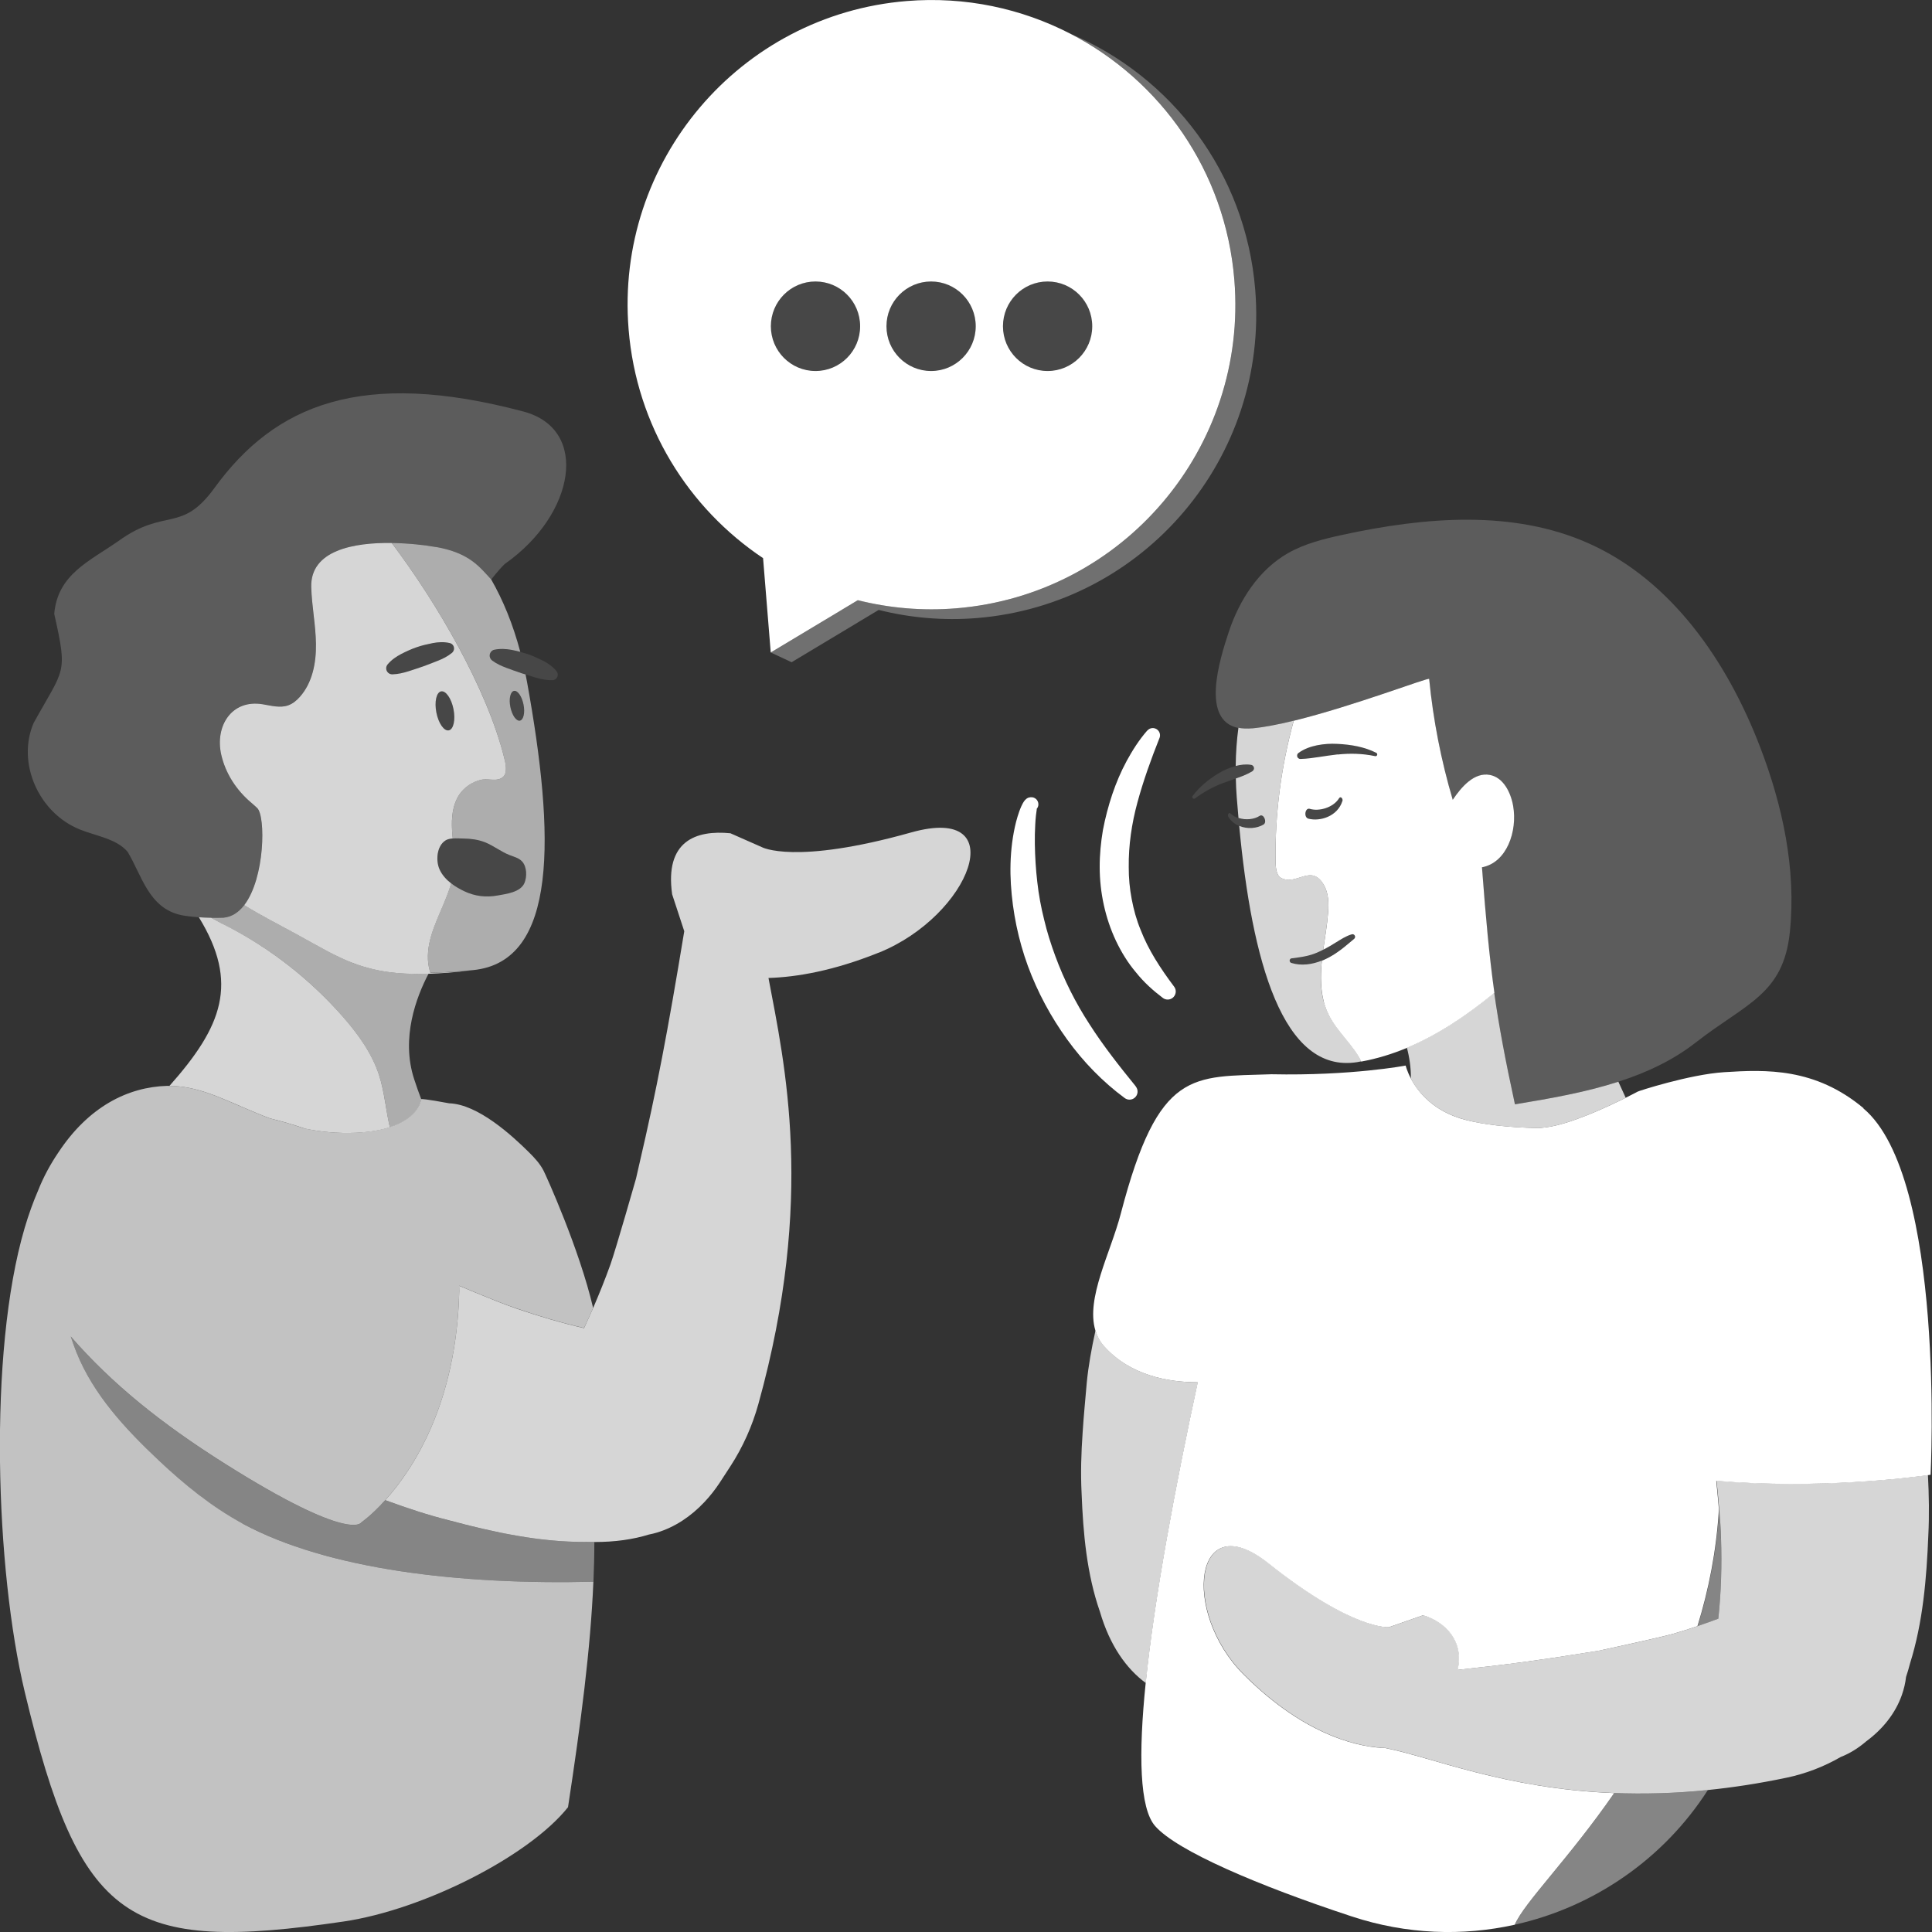
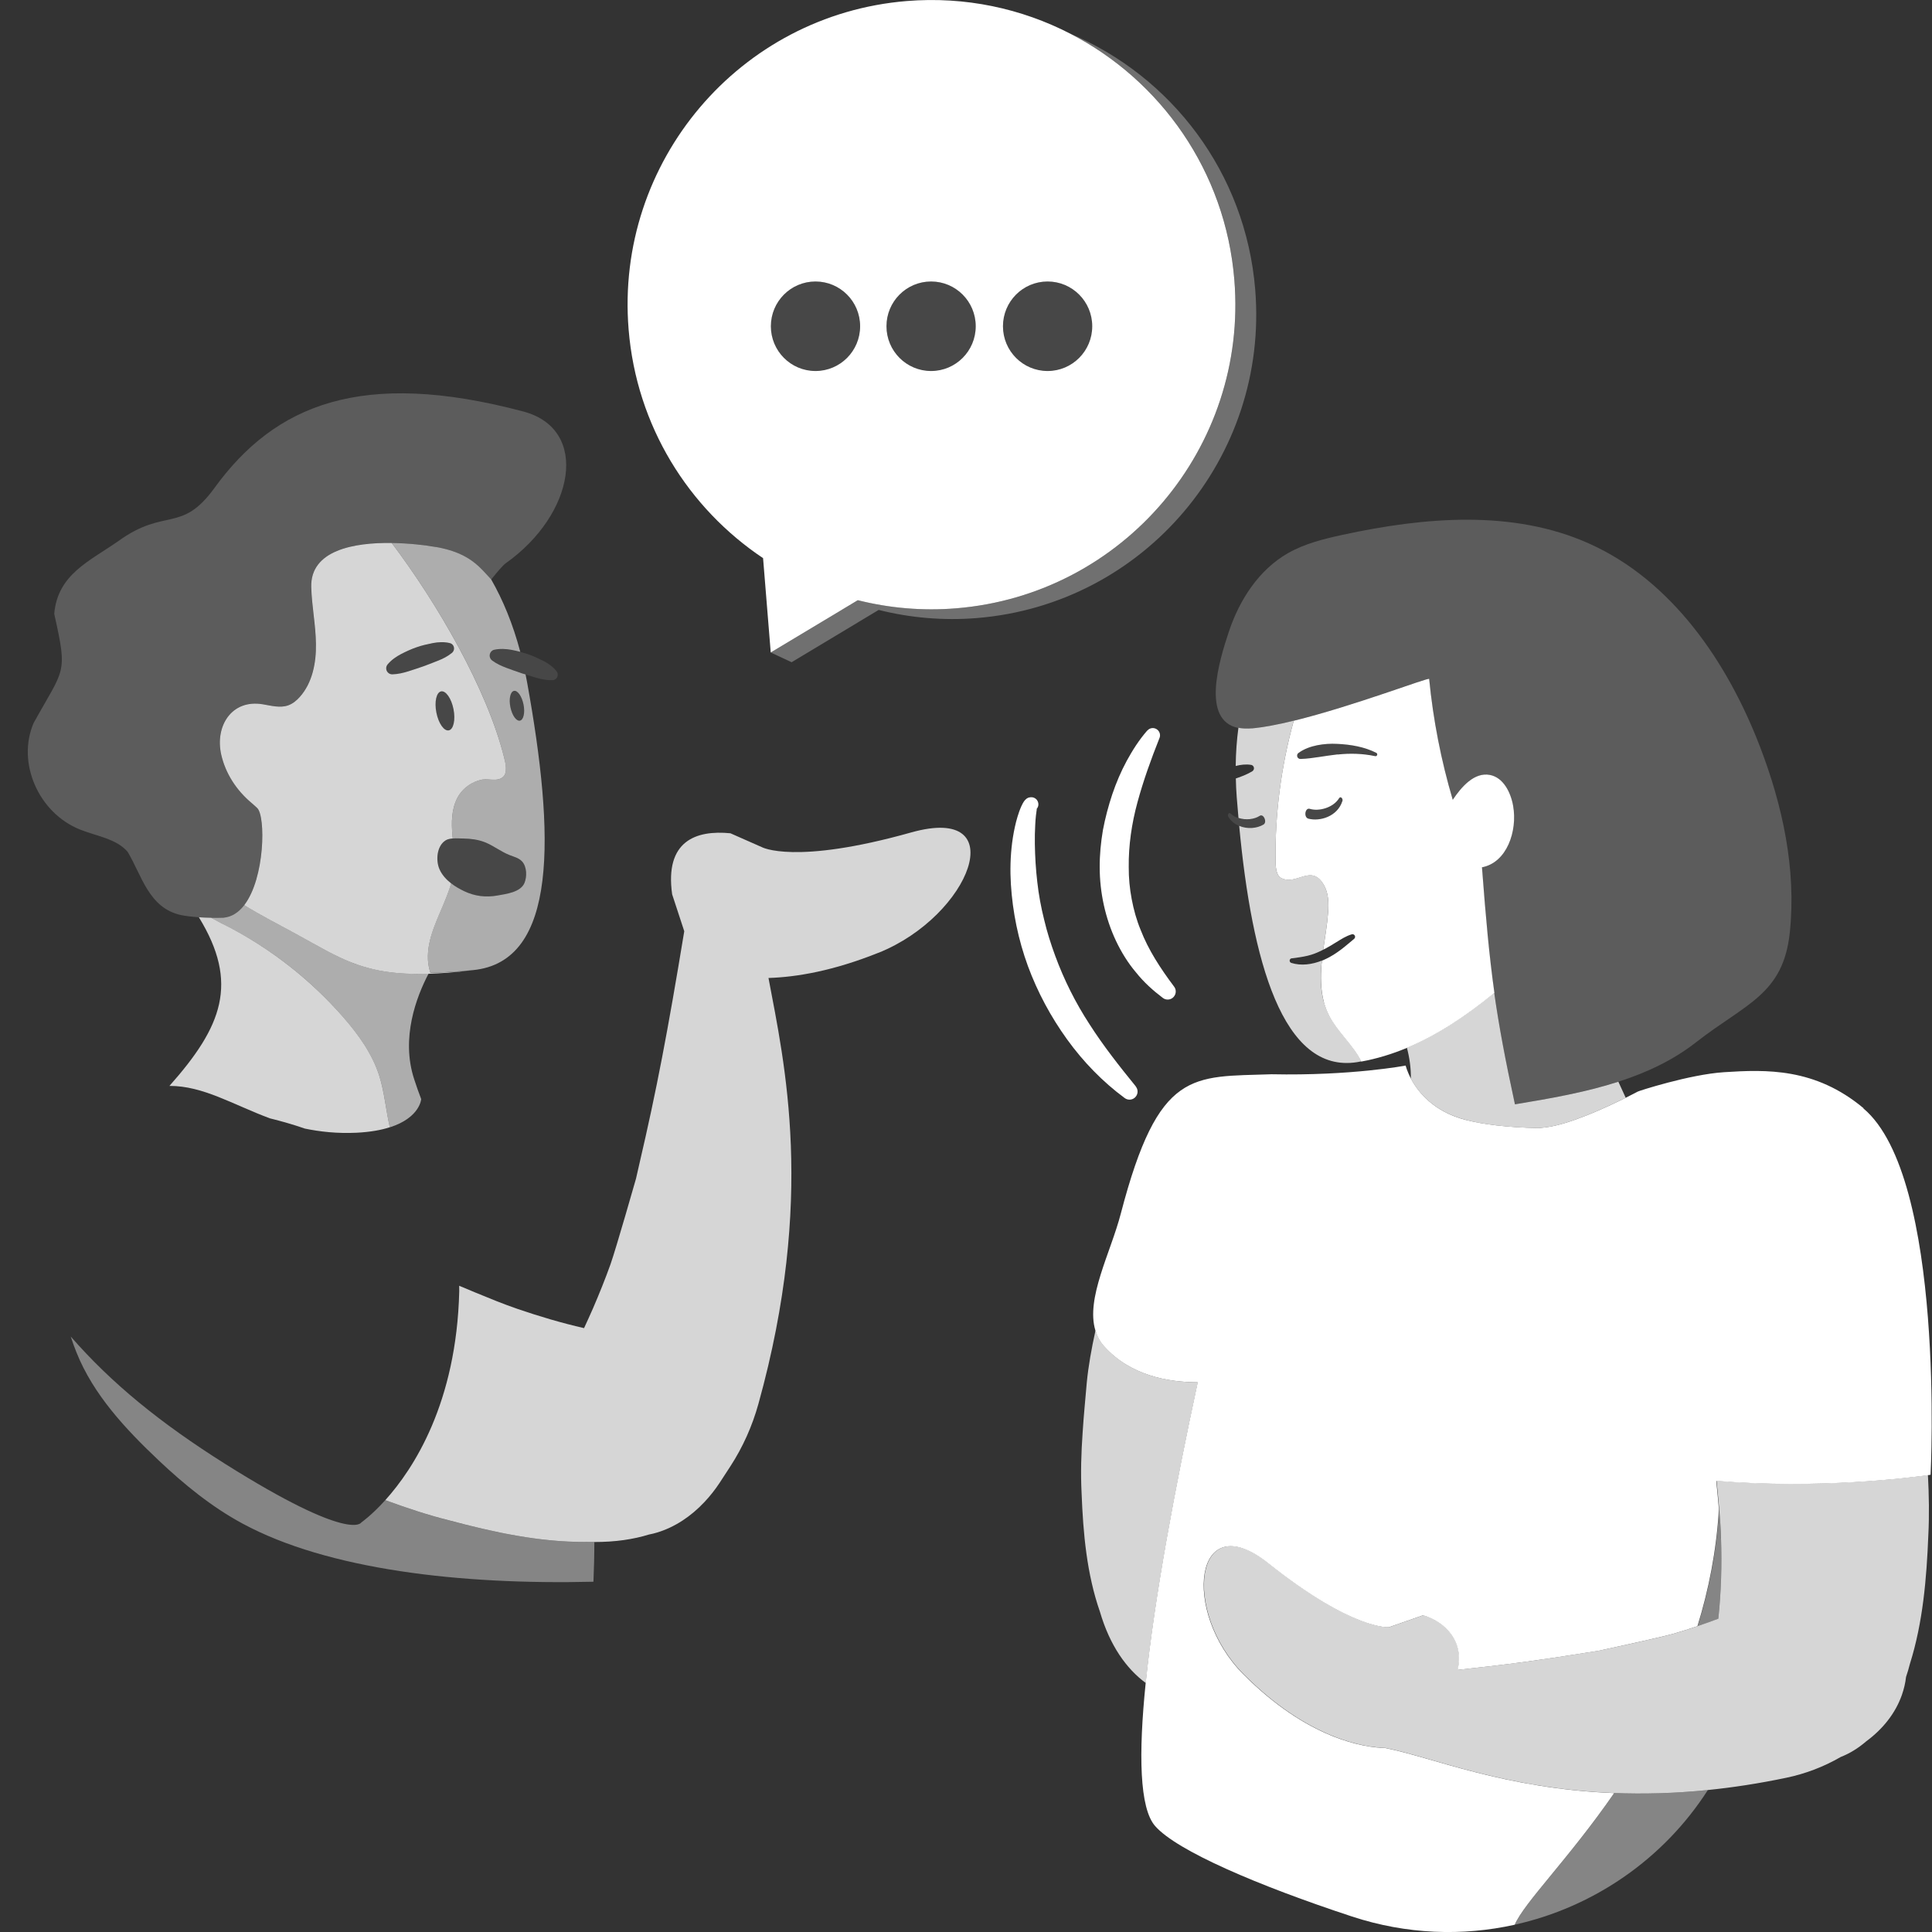
<svg xmlns="http://www.w3.org/2000/svg" viewBox="0 0 300 300">
  <rect x="0" y="0" width="300" height="300" fill="#333333" stroke="none" />
  <g fill="#fff">
    <path d="m 191.68 43.47 c 2.11 26.04 -17.23 48.87 -43.2 50.99 -5.27 .43 -10.41 -.04 -15.27 -1.26 l -13.52 8.12 3.23 1.51 13.52 -8.12 c 4.86 1.22 10 1.69 15.27 1.26 25.97 -2.12 45.32 -24.95 43.2 -50.99 -1.48 -18.18 -13.03 -33.12 -28.71 -39.75 14.02 7.23 24.11 21.33 25.48 38.24 z" opacity=".3" />
    <path d="m 118.49 86.67 l 1.19 14.65 13.52 -8.12 c 4.86 1.22 10 1.69 15.27 1.26 25.97 -2.12 45.32 -24.95 43.2 -50.99 -1.37 -16.91 -11.46 -31.01 -25.48 -38.24 -7.57 -3.9 -16.27 -5.81 -25.38 -5.07 -25.97 2.12 -45.32 24.95 -43.2 50.99 1.22 15 9.29 27.77 20.88 35.52 z m 8.14 -29.06 c -3.83 0 -6.93 -3.11 -6.93 -6.95 s 3.1 -6.95 6.93 -6.95 6.93 3.11 6.93 6.95 -3.1 6.95 -6.93 6.95 z m 17.95 0 c -3.83 0 -6.93 -3.11 -6.93 -6.95 s 3.1 -6.95 6.93 -6.95 6.93 3.11 6.93 6.95 -3.1 6.95 -6.93 6.95 z m 25.02 -6.95 c 0 3.84 -3.1 6.95 -6.93 6.95 s -6.93 -3.11 -6.93 -6.95 3.1 -6.95 6.93 -6.95 6.93 3.11 6.93 6.95 z" />
    <path d="m 47.26 175.23 c 2.44 .51 5.1 .8 8.11 .66 2.16 -.11 3.83 -.42 5.16 -.85 0 -.01 0 -.01 0 -.02 -.62 -2.66 -.82 -5.42 -1.65 -8.02 -1.1 -3.42 -3.25 -6.39 -5.61 -9.09 -5 -5.72 -11.08 -10.5 -17.81 -14 -.89 -.46 -1.8 -.91 -2.68 -1.4 -.67 -.01 -1.31 -.04 -1.9 -.08 6.28 10.24 3.61 16.98 -4.57 26.19 5.23 -.02 9.79 2.88 15.61 5.04 1.83 .45 3.63 .97 5.35 1.56 z" opacity=".8" />
    <path d="m 45.76 144.9 c -2.61 -1.42 -5.2 -2.73 -7.74 -4.3 l -.12 -.03 c -.84 1.09 -1.9 1.81 -3.19 1.93 -.65 .02 -1.3 .03 -1.93 .02 .88 .49 1.79 .94 2.68 1.4 6.74 3.5 12.82 8.27 17.81 14 2.36 2.7 4.51 5.67 5.61 9.09 .84 2.6 1.03 5.36 1.65 8.02 v .02 c 4.69 -1.5 4.87 -4.37 4.87 -4.37 h .01 c -.38 -.99 -.75 -2.02 -1.1 -3.11 -2.09 -6.4 .35 -12.78 2.23 -16.37 -10.07 .31 -13.62 -2.39 -20.78 -6.3 z" opacity=".6" />
    <path d="m 66.83 151.06 c -.21 -.67 -.35 -1.36 -.38 -2.07 -.14 -3.39 1.61 -6.47 2.86 -9.66 .28 -.71 .54 -1.43 .74 -2.16 -.75 -.59 -1.4 -1.29 -1.79 -2.16 -.61 -1.33 -.47 -3.62 .91 -4.5 .3 -.2 .71 -.28 1.13 -.31 -.04 -.41 -.08 -.83 -.1 -1.24 -.12 -1.95 .06 -4.03 1.17 -5.64 .77 -1.12 1.97 -1.9 3.28 -2.22 1.19 -.29 2.56 .38 3.49 -.48 .71 -.66 .35 -2.16 .15 -2.95 -2.63 -10.65 -10.39 -24 -17.47 -33.36 -5.89 -.08 -12.65 1.13 -12.49 6.86 .08 2.94 .69 5.85 .73 8.8 .05 2.94 -.55 6.06 -2.51 8.25 -.5 .56 -1.09 1.05 -1.79 1.3 -1.26 .45 -2.63 .06 -3.95 -.16 -4.86 -.82 -7.45 3.4 -6.46 7.81 .66 2.92 2.35 5.53 4.71 7.51 .3 .26 .6 .52 .88 .79 1.32 1.27 1.22 10.87 -2.02 15.08 .03 .02 .07 .04 .1 .06 2.54 1.57 5.13 2.88 7.74 4.3 7.16 3.91 10.71 6.6 20.78 6.3 1.93 -.06 4.1 -.23 6.57 -.52 -2.09 .2 -4.18 .33 -6.28 .38 z m 2.86 -37.65 c -.74 .15 -1.6 -1.09 -1.93 -2.76 s 0 -3.14 .73 -3.29 1.6 1.09 1.93 2.76 0 3.14 -.73 3.29 z m -9.49 -10.25 c .6 -.71 1.33 -1.2 2.1 -1.61 .77 -.39 1.56 -.76 2.38 -1.04 .82 -.29 1.67 -.48 2.52 -.65 .85 -.16 1.73 -.22 2.65 0 .46 .11 .74 .57 .63 1.04 -.05 .19 -.15 .35 -.29 .47 l -.01 .01 c -.71 .58 -1.45 .93 -2.21 1.23 -.76 .29 -1.5 .61 -2.26 .87 -.76 .27 -1.53 .51 -2.29 .76 -.78 .24 -1.57 .44 -2.46 .47 h -.02 c -.52 .02 -.95 -.39 -.97 -.9 -.01 -.24 .08 -.47 .22 -.64 z" opacity=".8" />
    <path d="m 67.68 84.94 c -1.58 -.28 -4.13 -.59 -6.86 -.63 7.09 9.37 14.85 22.71 17.47 33.36 .19 .79 .56 2.29 -.15 2.95 -.93 .86 -2.3 .2 -3.49 .48 -1.31 .31 -2.52 1.1 -3.28 2.22 -1.11 1.61 -1.28 3.69 -1.17 5.64 .02 .41 .06 .83 .1 1.24 .59 -.05 1.22 .01 1.69 .01 1.12 .02 2.24 .16 3.29 .57 1.35 .53 2.5 1.47 3.85 2 .69 .27 1.46 .45 1.95 1 .74 .82 .77 2.35 .36 3.33 -.61 1.44 -2.83 1.7 -4.16 1.94 -1.8 .33 -3.53 .13 -5.19 -.66 -.71 -.34 -1.42 -.74 -2.04 -1.23 -.21 .73 -.46 1.45 -.74 2.16 -1.26 3.19 -3 6.27 -2.86 9.66 .03 .72 .17 1.41 .38 2.07 2.1 -.05 4.2 -.19 6.28 -.38 .12 -.01 .23 -.02 .34 -.03 13.23 -1.3 12.71 -20.88 8.4 -44.68 -.08 -.42 -.16 -.82 -.24 -1.23 -.22 -.07 -.44 -.13 -.66 -.2 -.76 -.25 -1.52 -.54 -2.28 -.81 -.76 -.29 -1.51 -.61 -2.23 -1.14 l -.01 -.01 c -.42 -.3 -.52 -.89 -.22 -1.31 .14 -.2 .35 -.33 .57 -.37 .91 -.19 1.79 -.13 2.64 .02 .46 .09 .92 .19 1.37 .31 -1.15 -4.34 -2.7 -8.07 -4.52 -11.25 -1.76 -1.85 -3.28 -4.11 -8.6 -5.04 z m 12.13 22.34 c .56 -.11 1.22 .83 1.48 2.11 s 0 2.4 -.56 2.51 -1.22 -.83 -1.48 -2.11 0 -2.4 .56 -2.51 z" opacity=".6" />
    <path d="m 80.72 111.9 c .56 -.11 .81 -1.24 .56 -2.51 -.25 -1.28 -.91 -2.22 -1.48 -2.11 s -.81 1.24 -.56 2.51 c .25 1.28 .91 2.22 1.48 2.11 z" opacity=".1" />
    <path d="m 34.7 142.5 c 1.3 -.12 2.35 -.85 3.19 -1.93 .01 -.01 .02 -.02 .02 -.03 3.24 -4.22 3.34 -13.81 2.02 -15.08 -.28 -.27 -.58 -.54 -.88 -.79 -2.36 -1.99 -4.06 -4.59 -4.71 -7.51 -.99 -4.41 1.6 -8.64 6.46 -7.81 1.31 .22 2.69 .61 3.95 .16 .7 -.25 1.3 -.74 1.79 -1.3 1.96 -2.19 2.56 -5.3 2.51 -8.25 -.05 -2.94 -.65 -5.86 -.73 -8.8 -.16 -5.72 6.6 -6.94 12.49 -6.86 2.73 .04 5.27 .36 6.86 .63 5.32 .93 6.84 3.2 8.6 5.04 0 0 .01 .01 .01 .01 1.06 -1.34 1.84 -2.22 2.24 -2.51 10.74 -7.6 13.1 -20.82 2.75 -23.57 -25.15 -6.68 -38.59 -1.04 -47.97 11.87 -5.16 7.11 -7.64 2.99 -14.9 8.23 -4.47 3.14 -9.45 5.15 -9.98 11.32 2.14 9.53 1.55 8.33 -3.21 16.97 -2.63 6.16 .77 13.94 7.21 16.52 2.56 1.03 5.64 1.42 7.39 3.45 2.19 3.62 3.27 8.74 8.29 9.83 .65 .14 1.62 .26 2.75 .34 .6 .04 1.24 .07 1.9 .08 .63 .01 1.28 .01 1.93 -.02 z" opacity=".2" />
    <path d="m 68.49 107.37 c -.74 .15 -1.06 1.62 -.73 3.29 s 1.2 2.91 1.93 2.76 c .74 -.15 1.06 -1.62 .73 -3.29 s -1.2 -2.91 -1.93 -2.76 z" opacity=".1" />
    <path d="m 60.95 104.72 h .02 c .9 -.03 1.68 -.24 2.46 -.47 .77 -.26 1.54 -.49 2.29 -.76 .76 -.26 1.5 -.58 2.26 -.87 .75 -.3 1.5 -.64 2.21 -1.23 l .01 -.01 c .14 -.12 .25 -.28 .29 -.47 .11 -.46 -.17 -.93 -.63 -1.04 -.92 -.22 -1.8 -.16 -2.65 0 -.85 .17 -1.7 .36 -2.52 .65 -.82 .28 -1.61 .65 -2.38 1.04 -.76 .41 -1.49 .9 -2.1 1.61 -.15 .17 -.23 .4 -.22 .64 .02 .52 .45 .92 .97 .9 z" opacity=".1" />
-     <path d="m 37.66 236.57 c -4.8 -2.6 -9.06 -6.07 -13.03 -9.82 -5.15 -4.86 -10.13 -10.19 -12.76 -16.77 -.29 -.72 -.59 -1.55 -.89 -2.46 6.35 7.29 13.94 13.46 24.01 19.8 19.54 12.3 21.11 9.08 21.11 9.08 s 1.59 -1.09 3.73 -3.47 c 4.37 -4.84 11.06 -15.05 11.48 -32.44 .01 -.3 0 -.57 0 -.85 l 2.53 1.06 c 2.17 .89 4.34 1.79 6.57 2.54 3.36 1.16 6.79 2.17 10.28 2.97 .48 -1.03 .96 -2.06 1.41 -3.11 -2.11 -9.11 -7.34 -20.65 -7.72 -21.37 -.56 -1.06 -1.39 -1.96 -2.24 -2.8 -2.6 -2.58 -7.91 -7.47 -12.4 -7.61 -3.67 -.69 -4.29 -.67 -4.34 -.66 h -.01 s -.18 2.87 -4.87 4.37 c -1.33 .42 -3 .74 -5.16 .85 -3.01 .15 -5.67 -.14 -8.11 -.66 -1.73 -.59 -3.52 -1.11 -5.35 -1.56 -5.82 -2.16 -10.38 -5.06 -15.61 -5.04 -.12 0 -.23 -.01 -.34 -.01 -6.09 .18 -12.19 3.22 -16.9 10.36 -1.2 1.77 -2.29 3.75 -3.13 5.88 -.77 1.78 -1.47 3.72 -2.1 5.85 -5.71 19.42 -4.49 53.21 .02 72.02 8.58 35.85 16.01 40.59 49.52 35.65 12.4 -1.83 28.76 -10.12 34.84 -17.75 2 -13.13 3.49 -24.48 3.94 -35.01 -20.61 .5 -41.25 -1.87 -54.49 -9.03 z" opacity=".7" />
    <path d="m 86.29 105.43 c -.16 .12 -.34 .19 -.52 .19 h -.01 c -.92 .02 -1.71 -.16 -2.49 -.38 -.56 -.17 -1.11 -.33 -1.66 -.5 -.22 -.06 -.44 -.13 -.66 -.2 -.76 -.25 -1.52 -.54 -2.28 -.8 -.76 -.29 -1.51 -.61 -2.23 -1.14 h -.01 c -.42 -.31 -.52 -.89 -.22 -1.31 .14 -.2 .35 -.32 .57 -.37 .91 -.19 1.79 -.13 2.64 .01 .46 .09 .92 .19 1.37 .31 .39 .1 .77 .2 1.15 .33 .82 .27 1.61 .65 2.38 1.03 .77 .4 1.51 .89 2.1 1.63 .3 .37 .24 .91 -.13 1.2 z" opacity=".1" />
    <path d="m 90.88 239.43 c -7.14 .05 -14.25 -1.51 -21.18 -3.35 -3.35 -.85 -6.63 -1.94 -9.87 -3.14 -2.15 2.38 -3.73 3.47 -3.73 3.47 s -1.57 3.21 -21.11 -9.08 c -10.07 -6.34 -17.66 -12.51 -24.01 -19.8 .29 .9 .6 1.74 .89 2.46 2.63 6.58 7.62 11.91 12.76 16.77 3.97 3.75 8.23 7.23 13.03 9.82 13.24 7.16 33.88 9.53 54.49 9.03 .09 -2.08 .14 -4.14 .14 -6.16 -.47 0 -.92 .01 -1.4 -.01 z" opacity=".4" />
    <path d="m 81.45 137.12 c -.61 1.43 -2.83 1.69 -4.16 1.94 -1.8 .33 -3.53 .13 -5.19 -.66 -.72 -.33 -1.42 -.74 -2.04 -1.22 -.76 -.59 -1.4 -1.29 -1.79 -2.15 -.61 -1.34 -.48 -3.62 .9 -4.5 .3 -.2 .71 -.28 1.13 -.31 .59 -.05 1.22 0 1.7 .01 1.12 .02 2.24 .16 3.29 .57 1.35 .52 2.5 1.46 3.85 2 .69 .27 1.46 .45 1.95 1 .74 .82 .77 2.35 .36 3.34 z" opacity=".1" />
    <path d="m 136.41 147.94 c -6.97 2.8 -12.66 3.78 -17.08 3.92 2.48 13.19 7.3 34.23 -1.56 66.12 -.96 3.47 -2.44 6.76 -4.36 9.71 l -1.66 2.55 c -.71 1.08 -1.51 2.09 -2.37 3 -2.09 2.23 -4.6 3.9 -7.35 4.73 -.42 .13 -.84 .23 -1.26 .31 -2.42 .75 -5.25 1.17 -8.49 1.16 -.29 -.01 -.58 0 -.88 0 -.17 0 -.34 0 -.52 -.01 -7.14 .04 -14.25 -1.51 -21.18 -3.36 -3.35 -.84 -6.63 -1.94 -9.87 -3.13 4.37 -4.85 11.06 -15.06 11.48 -32.44 0 -.29 -.01 -.56 -.01 -.85 l 2.53 1.06 c 2.17 .89 4.34 1.79 6.57 2.55 3.36 1.15 6.79 2.17 10.29 2.97 .48 -1.03 .95 -2.07 1.41 -3.12 .96 -2.23 1.87 -4.48 2.7 -6.8 .86 -2.43 3.96 -13.3 3.96 -13.3 l .53 -2.33 c 2.66 -11.4 4.38 -20.41 6.96 -36.08 l -1.88 -5.73 c -1.17 -8.28 3.68 -10.01 9.05 -9.48 l 4.87 2.15 s 5.08 2.81 23.2 -2.28 c 15.91 -4.47 9.22 12.95 -5.08 18.69 z" opacity=".8" />
    <path d="m 227.67 173.92 c 2.65 .67 6.29 1.16 11.29 1.25 l 1.03 -.11 c 3.72 -.44 9.51 -3.14 12.45 -4.6 -.38 -.84 -.76 -1.67 -1.14 -2.49 -5.18 1.67 -10.68 2.62 -16.06 3.51 -1.52 -6.99 -2.49 -12.2 -3.22 -17.33 -4.47 3.69 -8.95 6.6 -13.56 8.53 .4 1.51 .64 3.12 .62 4.8 1.09 2.07 3.51 5.15 8.58 6.43 z" opacity=".8" />
    <path d="m 230.1 134.68 c 3.89 -.72 5.55 -5.63 4.86 -9.54 -.37 -2.11 -1.52 -4.41 -3.61 -4.81 -2.41 -.46 -4.4 1.82 -5.77 3.86 -1.81 -6.12 -3.04 -12.41 -3.66 -18.76 .07 -.35 -11.71 4.21 -21.03 6.49 -1.95 7.07 -2.92 14.41 -2.82 21.74 .01 .77 .04 2.23 .84 2.66 2.43 1.3 4.71 -2.32 6.68 1.14 .71 1.25 .74 2.76 .64 4.2 -.14 1.95 -.49 3.87 -.76 5.81 .68 -.34 1.35 -.74 2.02 -1.16 .73 -.44 1.47 -.95 2.41 -1.23 .21 -.07 .44 .06 .5 .27 .05 .16 -.01 .33 -.13 .43 l -.03 .03 c -.63 .5 -1.27 1.09 -1.98 1.62 s -1.48 1.04 -2.31 1.44 c -.22 .11 -.45 .21 -.68 .3 -.02 .18 -.05 .35 -.06 .53 -.17 1.96 -.14 3.98 .35 5.87 .19 .71 .44 1.39 .77 2.05 1.31 2.61 3.81 4.66 5.04 7.22 2.42 -.44 4.79 -1.16 7.12 -2.14 4.61 -1.93 9.09 -4.85 13.56 -8.53 -.81 -5.77 -1.32 -11.45 -1.93 -19.47 z m -21.66 -10.28 c -.77 2.4 -3.5 3.19 -5.28 2.72 -.75 -.2 -.52 -1.75 .23 -1.52 1.39 .43 3.63 -.16 4.55 -1.66 .22 -.36 .63 .06 .51 .46 z m -.73 -7.26 c -.96 .12 -1.91 .25 -2.85 .4 -.95 .14 -1.89 .28 -2.9 .31 h -.01 c -.29 .01 -.53 -.22 -.53 -.5 -.01 -.18 .08 -.34 .21 -.43 .87 -.64 1.89 -.99 2.91 -1.2 1.03 -.2 2.08 -.27 3.13 -.21 2.08 .1 4.18 .45 6.04 1.39 .13 .07 .19 .23 .12 .37 -.06 .11 -.18 .17 -.3 .14 h -.01 c -1.93 -.41 -3.89 -.46 -5.81 -.25 z" />
    <path d="m 205.55 155.56 c -.5 -1.89 -.53 -3.91 -.35 -5.87 .02 -.18 .04 -.35 .06 -.53 -1.5 .6 -3.21 .85 -4.75 .36 -.19 -.06 -.3 -.27 -.24 -.46 .04 -.14 .17 -.24 .3 -.25 h .02 c .85 -.11 1.65 -.21 2.44 -.4 .79 -.18 1.54 -.49 2.28 -.86 .05 -.03 .11 -.06 .16 -.09 .27 -1.93 .62 -3.86 .76 -5.81 .1 -1.43 .07 -2.95 -.64 -4.2 -1.96 -3.46 -4.25 .16 -6.68 -1.14 -.81 -.43 -.83 -1.9 -.84 -2.66 -.09 -7.33 .87 -14.67 2.82 -21.74 -2.38 .59 -4.61 1.02 -6.43 1.19 -.83 .07 -1.54 .04 -2.16 -.09 -.25 1.87 -.4 3.84 -.42 5.93 .77 -.2 1.57 -.3 2.39 -.17 .29 .05 .48 .32 .44 .61 -.03 .16 -.12 .29 -.24 .37 l -.01 .01 c -.75 .46 -1.51 .75 -2.27 1.02 l -.29 .1 c .02 .95 .06 1.92 .14 2.92 .08 1.08 .17 2.15 .27 3.21 1.14 .38 2.47 .22 3.29 -.32 .61 -.4 1.21 .98 .59 1.35 -.99 .59 -2.49 .75 -3.77 .2 1.97 20.92 6.73 38.53 18.32 36.69 .21 -.03 .42 -.08 .63 -.12 v -.01 c -1.23 -2.56 -3.72 -4.61 -5.04 -7.22 -.33 -.66 -.58 -1.35 -.77 -2.05 z" opacity=".8" />
-     <path d="m 210.39 145.34 c .05 .16 -.01 .33 -.13 .43 l -.04 .03 c -.62 .5 -1.27 1.08 -1.98 1.61 s -1.48 1.04 -2.31 1.44 c -.22 .11 -.45 .21 -.68 .31 -1.49 .6 -3.21 .84 -4.75 .36 -.19 -.06 -.3 -.27 -.24 -.46 .04 -.14 .16 -.23 .3 -.25 h .02 c .85 -.11 1.65 -.22 2.44 -.41 .78 -.18 1.54 -.49 2.28 -.85 .05 -.03 .1 -.06 .16 -.09 .68 -.34 1.35 -.73 2.02 -1.16 .73 -.44 1.47 -.94 2.41 -1.23 .21 -.06 .44 .06 .5 .27 z" opacity=".1" />
    <path d="m 213.54 117.39 c .12 .03 .24 -.03 .3 -.14 .07 -.13 .01 -.3 -.12 -.37 -1.86 -.94 -3.97 -1.29 -6.04 -1.39 -1.04 -.06 -2.1 .01 -3.13 .21 -1.02 .21 -2.04 .56 -2.91 1.2 -.13 .1 -.22 .26 -.21 .43 .01 .29 .25 .51 .53 .51 h .01 c 1.02 -.03 1.95 -.17 2.9 -.31 s 1.89 -.28 2.85 -.4 c 1.92 -.21 3.88 -.16 5.81 .25 h .01 z" opacity=".1" />
-     <path d="m 194.69 119.4 c -.02 .16 -.11 .29 -.24 .36 l -.01 .01 c -.75 .46 -1.51 .75 -2.27 1.02 l -.29 .1 -1.99 .71 c -1.53 .57 -2.96 1.38 -4.32 2.37 -.12 .09 -.29 .07 -.38 -.05 -.08 -.1 -.07 -.24 0 -.33 1.05 -1.4 2.45 -2.55 3.97 -3.47 .76 -.47 1.58 -.84 2.44 -1.09 .09 -.03 .18 -.05 .27 -.07 .77 -.2 1.57 -.3 2.39 -.17 .29 .05 .48 .32 .43 .61 z" opacity=".1" />
    <path d="m 194.45 113.11 c 1.82 -.16 4.05 -.6 6.43 -1.19 9.31 -2.28 21.09 -6.85 21.03 -6.49 .62 6.35 1.85 12.64 3.66 18.76 1.38 -2.04 3.36 -4.31 5.77 -3.86 2.1 .4 3.24 2.71 3.61 4.81 .69 3.91 -.97 8.82 -4.86 9.54 .61 8.02 1.11 13.7 1.93 19.47 .72 5.13 1.69 10.34 3.22 17.33 5.37 -.89 10.88 -1.84 16.06 -3.51 4.35 -1.4 8.47 -3.31 12.07 -6.13 7.71 -6.03 13.56 -7.38 14.56 -17.12 1.01 -9.75 -1.12 -19.61 -4.63 -28.75 -5.06 -13.19 -13.69 -25.81 -26.55 -31.57 -11.85 -5.31 -25.55 -4.1 -38.24 -1.36 -2.95 .64 -5.92 1.37 -8.54 2.87 -4.5 2.58 -7.51 7.24 -9.15 12.17 -1.51 4.53 -4.35 13.79 1.47 14.96 .62 .12 1.33 .16 2.16 .09 z" opacity=".2" />
    <path d="m 171.48 209.07 c -.67 -.75 -1.1 -1.58 -1.37 -2.48 -.63 2.84 -1.11 5.57 -1.35 8.04 -.22 2.62 -.48 5.1 -.65 7.84 -.22 3.13 -.32 6.27 -.16 9.39 .24 6.24 .8 12.54 2.85 18.42 1.53 5.23 4.1 8.84 7.12 11.06 1.36 -13.34 4.61 -30.59 8.08 -46.7 -4.64 0 -10.47 -1.07 -14.52 -5.57 z" opacity=".8" />
    <path d="m 267.23 238.91 c -.04 -1.52 -.16 -3.04 -.28 -4.55 -.39 6.52 -1.6 12.57 -3.33 18.15 1.08 -.36 2.14 -.75 3.2 -1.15 .44 -4.16 .55 -8.32 .42 -12.45 z" opacity=".4" />
    <path d="m 250.67 278.42 c -7.05 10.19 -14 17.03 -15.44 20.44 12.23 -2.72 23.1 -10.19 29.97 -20.91 -5.26 .54 -10.09 .65 -14.53 .47 z" opacity=".4" />
    <path d="m 266.55 229.94 l .23 2.36 c .06 .68 .12 1.37 .18 2.05 .13 1.51 .24 3.03 .28 4.55 .14 4.13 .02 8.3 -.42 12.45 -1.06 .4 -2.12 .78 -3.2 1.15 -1.22 .41 -2.44 .81 -3.68 1.16 -2.12 .62 -11.62 2.65 -11.62 2.65 l -2.02 .32 c -6.79 1.1 -12.59 1.88 -19.93 2.66 1 -4.28 -1.7 -7.39 -5.36 -8.48 l -5.29 1.85 s -5.55 .56 -18.72 -9.91 c -11.56 -9.2 -13.54 7.52 -3.9 17.21 10.08 10.13 18.81 11.38 22.02 11.46 7.26 1.43 18.5 6.33 35.57 7 4.44 .17 9.27 .07 14.53 -.47 3.82 -.39 7.87 -1 12.15 -1.9 2.99 -.62 5.85 -1.72 8.46 -3.23 1.38 -.54 2.71 -1.35 3.97 -2.44 2.54 -1.87 4.53 -4.34 5.53 -7.21 .32 -.93 .54 -1.85 .64 -2.78 .22 -.66 .43 -1.34 .61 -2.06 2.01 -6.4 2.58 -13.21 2.85 -19.95 .16 -3.11 .1 -6.23 -.06 -9.34 -2.7 .38 -16.89 2.2 -32.81 .88 z" opacity=".8" />
    <path d="m 289.38 172.09 c -7.54 -6.31 -15.15 -6.02 -21.67 -5.6 -5.34 .34 -13.41 2.96 -13.42 3.02 0 0 -.72 .39 -1.85 .95 -2.94 1.47 -8.74 4.16 -12.45 4.6 l -1.03 .11 c -5 -.1 -8.64 -.58 -11.29 -1.25 -5.07 -1.28 -7.48 -4.36 -8.58 -6.43 -.62 -1.18 -.82 -2.03 -.82 -2.03 s -8.41 1.61 -20.84 1.35 c -12.3 .44 -17.51 -.9 -23.39 21.63 -1.59 6.11 -5.46 13.17 -3.95 18.15 .27 .9 .7 1.74 1.37 2.48 4.05 4.5 9.88 5.57 14.52 5.57 -3.47 16.11 -6.72 33.36 -8.08 46.7 -1.13 11.07 -.96 19.44 1.47 22.21 3.37 3.84 15.94 9.23 30.55 14.04 8.51 2.8 17.19 3.08 25.29 1.28 1.44 -3.41 8.39 -10.25 15.44 -20.44 -17.06 -.67 -28.3 -5.58 -35.57 -7 -3.21 -.08 -11.94 -1.33 -22.02 -11.46 -9.64 -9.69 -7.66 -26.4 3.9 -17.21 13.17 10.48 18.72 9.91 18.72 9.91 l 5.29 -1.85 c 3.67 1.1 6.37 4.2 5.36 8.48 7.34 -.78 13.14 -1.56 19.93 -2.66 l 2.02 -.32 s 9.5 -2.04 11.62 -2.65 c 1.24 -.36 2.47 -.75 3.68 -1.16 1.73 -5.58 2.94 -11.63 3.33 -18.15 -.06 -.69 -.11 -1.37 -.18 -2.05 l -.23 -2.36 c 15.93 1.32 30.12 -.5 32.81 -.88 .3 -.04 .47 -.07 .47 -.07 s 2.37 -46.18 -10.45 -56.9 z" />
    <path d="m 196.17 128.06 c .62 -.37 .02 -1.75 -.59 -1.35 -.82 .54 -2.15 .69 -3.29 .32 -.45 -.15 -.86 -.37 -1.2 -.7 -.29 -.28 -.55 .21 -.33 .55 .43 .67 1.01 1.1 1.65 1.38 1.28 .55 2.78 .39 3.77 -.2 z" opacity=".1" />
    <path d="m 207.94 123.94 c -.92 1.51 -3.16 2.09 -4.55 1.66 -.75 -.23 -.97 1.32 -.23 1.52 1.78 .47 4.51 -.33 5.28 -2.72 .13 -.4 -.28 -.82 -.51 -.46 z" opacity=".1" />
    <path d="m 176.37 168.7 c -2.58 -3.17 -5.06 -6.32 -7.2 -9.67 -2.17 -3.33 -3.95 -6.89 -5.31 -10.59 -.68 -1.85 -1.28 -3.73 -1.73 -5.65 -.48 -1.91 -.84 -3.86 -1.06 -5.83 -.23 -1.96 -.35 -3.94 -.38 -5.92 -.01 -.99 0 -1.98 .06 -2.96 .02 -.49 .06 -.98 .11 -1.45 .02 -.24 .05 -.47 .09 -.68 l .04 -.28 c .01 -.05 .01 -.06 0 -.07 -.02 .03 -.01 .01 -.07 .07 -.03 .03 -.06 .05 -.09 .08 .2 -.17 .35 -.4 .4 -.68 .09 -.61 -.32 -1.18 -.93 -1.27 -.16 -.02 -.36 -.01 -.54 .04 s -.36 .18 -.36 .18 c -.08 .06 -.16 .13 -.23 .21 -.1 .11 -.12 .15 -.18 .23 -.07 .1 -.13 .21 -.17 .28 -.09 .17 -.16 .3 -.22 .44 -.13 .28 -.23 .55 -.33 .82 -.19 .53 -.35 1.07 -.49 1.6 -.27 1.07 -.47 2.14 -.61 3.22 -.28 2.16 -.33 4.33 -.2 6.49 .27 4.32 1.15 8.61 2.64 12.69 1.5 4.07 3.57 7.91 6.09 11.4 s 5.53 6.59 8.95 9.11 c .45 .33 1.08 .33 1.53 -.04 .54 -.44 .62 -1.23 .18 -1.76 l -.01 -.01 z m -15.96 -42.72 c .13 -.03 .25 -.09 .36 -.17 .01 -.01 -.16 .12 -.32 .16 -.01 .01 -.03 0 -.04 .01 z" />
    <path d="m 178.15 113.43 c -1.29 1.48 -2.28 3.05 -3.19 4.71 -.9 1.66 -1.64 3.41 -2.25 5.21 -.6 1.8 -1.09 3.65 -1.45 5.55 -.32 1.9 -.51 3.83 -.5 5.78 .01 3.89 .85 7.85 2.52 11.4 .84 1.77 1.87 3.45 3.13 4.93 1.21 1.52 2.65 2.81 4.16 3.95 .43 .33 1.05 .34 1.5 0 .55 -.42 .67 -1.2 .25 -1.75 l -.03 -.04 c -2.11 -2.82 -3.97 -5.66 -5.17 -8.77 -.64 -1.54 -1.08 -3.14 -1.39 -4.78 -.31 -1.63 -.47 -3.3 -.46 -4.97 -.04 -3.35 .45 -6.76 1.36 -10.09 .9 -3.32 2.1 -6.66 3.39 -9.9 l .03 -.07 c .17 -.43 .06 -.94 -.31 -1.26 -.47 -.41 -1.18 -.36 -1.58 .11 z" />
    <path d="m 126.63 43.71 c -3.83 0 -6.93 3.11 -6.93 6.95 s 3.1 6.95 6.93 6.95 6.93 -3.11 6.93 -6.95 -3.1 -6.95 -6.93 -6.95 z" opacity=".1" />
    <ellipse cx="144.57" cy="50.66" opacity=".1" rx="6.93" ry="6.95" />
    <ellipse cx="162.66" cy="50.66" opacity=".1" rx="6.93" ry="6.95" />
  </g>
</svg>